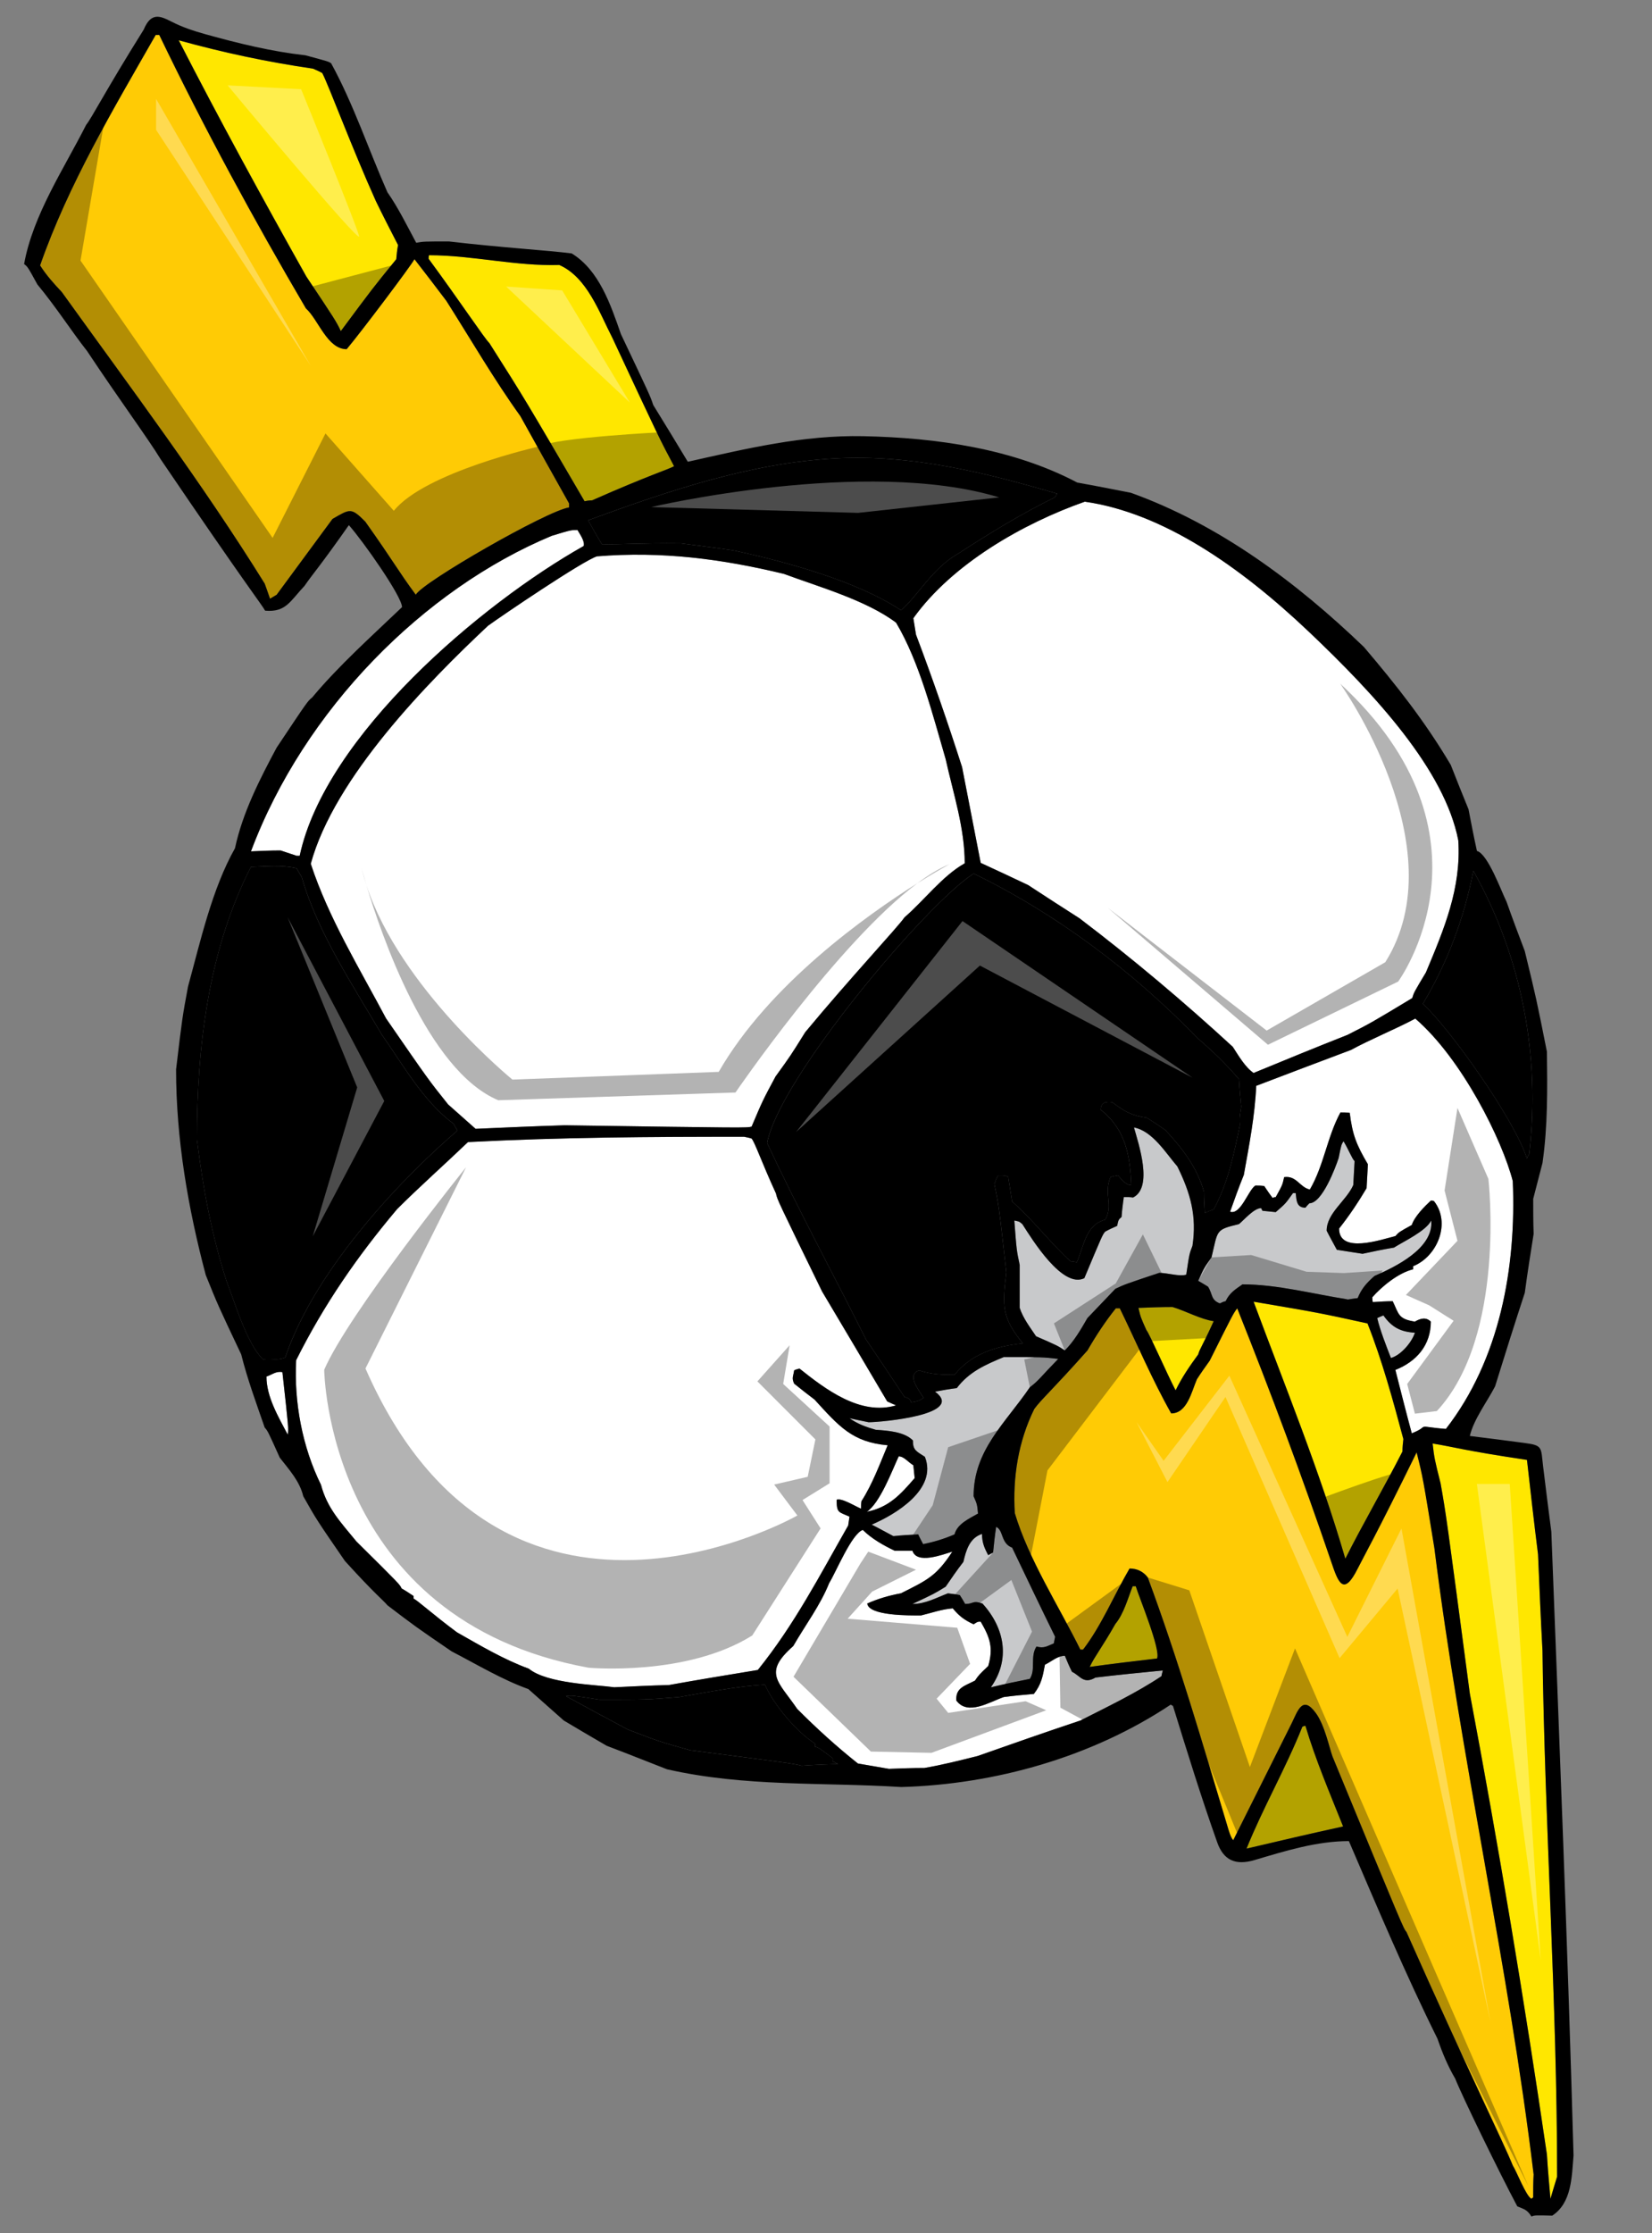
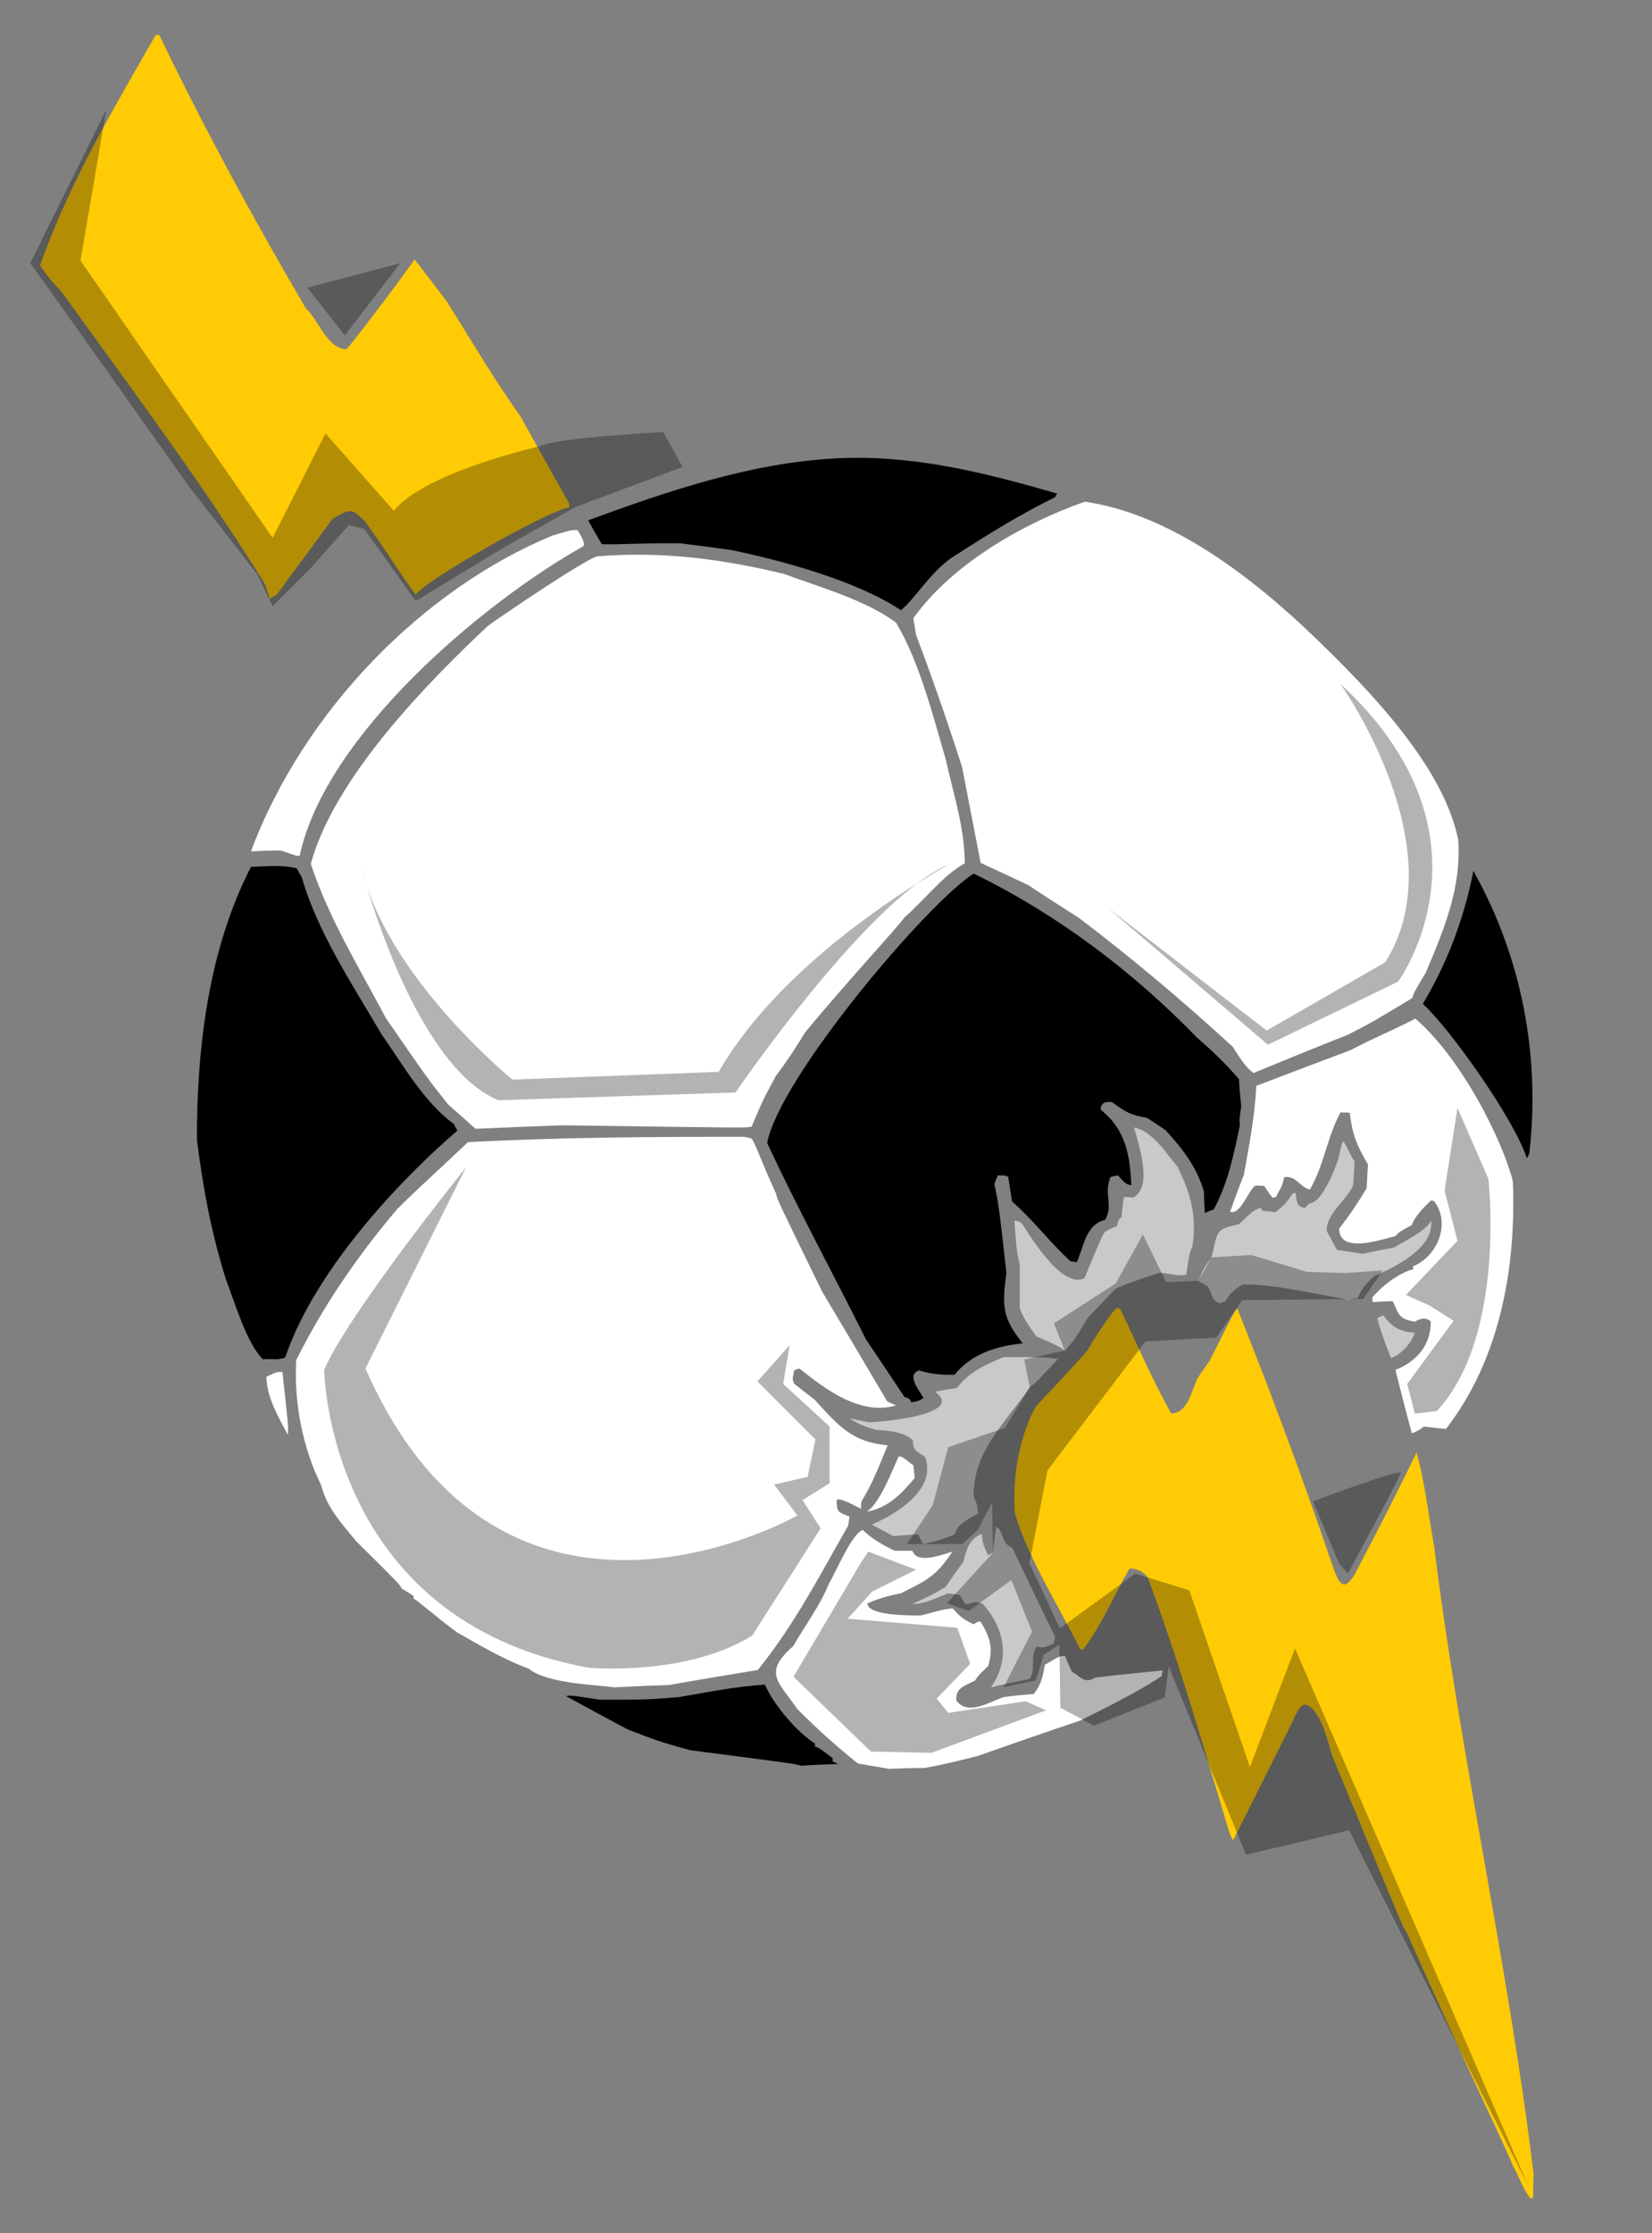
<svg xmlns="http://www.w3.org/2000/svg" version="1.1" id="Layer_1" x="0px" y="0px" width="148px" height="200px" viewBox="0 0 148 200" style="enable-background:new 0 0 148 200;" xml:space="preserve">
  <rect x="0" y="0" width="148" height="200" fill="#808080" stroke="none" />
  <path id="color4" style="fill:#C8C9CB;" d="M108.22,115.224c-0.315-0.196-0.595-0.356-0.873-0.518  c0.517-1.151,0.517-1.151,1.191-2.102c0.595-2.461,0.317-2.461,2.459-2.977c0.478-0.396,1.351-1.431,1.986-1.431  c0.039,0.079,0.078,0.16,0.118,0.237c0.396,0.042,0.795,0.082,1.19,0.12c0.874-0.755,0.874-0.755,1.549-1.705  c0.079,0,0.157,0,0.238,0c0.078,0.673,0.078,1.308,0.873,1.308c0.118-0.156,0.237-0.276,0.356-0.396c1.149,0,2.343-3.215,2.62-4.05  c0.238-1.19,0.238-1.19,0.436-1.508c0.478,0.795,0.754,1.549,0.993,1.787c-0.041,0.713-0.081,1.429-0.119,2.143  c-0.637,1.428-2.384,2.502-2.384,4.087c0.279,0.558,0.597,1.112,0.914,1.707c0.754,0.119,1.508,0.24,2.303,0.358  c0.913-0.199,1.866-0.397,2.818-0.556c0.873-0.558,2.856-1.47,3.334-2.424c0.237,2.503-3.256,4.169-5.081,4.964  c-0.715,0.635-1.149,1.11-1.509,1.984c-0.317,0.04-0.597,0.079-0.873,0.117c-3.097-0.476-6.313-1.347-9.448-1.347  c-0.674,0.475-1.149,0.754-1.507,1.506c-0.2,0.041-0.358,0.12-0.516,0.2C108.457,116.415,108.659,115.898,108.22,115.224z   M126.757,119.352c-1.271-0.078-2.062-0.477-2.819-1.548c-0.197,0.08-0.395,0.158-0.556,0.237c0.278,1.15,0.796,2.461,1.229,3.572  C125.485,121.375,126.48,120.225,126.757,119.352z M97.424,118.042c0.834-0.873,1.666-1.745,2.501-2.618  c0.833-0.396,0.833-0.396,3.93-1.431c0.754,0,1.825,0.355,2.422,0.16c0.276-1.866,0.276-1.866,0.557-2.581  c0.396-2.658-0.159-4.684-1.352-7.107c-1.031-1.191-2.221-3.175-3.889-3.493c0.398,1.429,1.746,5.36-0.08,6.273  c-0.276-0.04-0.555-0.04-0.832-0.04c-0.081,0.595-0.158,1.191-0.199,1.786c-0.276,0.238-0.276,0.238-0.396,0.795  c-0.357,0.156-0.714,0.315-1.071,0.516c-0.238,0.277-0.238,0.277-1.867,4.168c-1.942,0.953-4.641-3.413-5.554-4.843  c-0.278-0.237-0.278-0.237-0.717-0.319c0.2,2.662,0.2,2.662,0.479,3.971c0,1.271,0,2.541,0,3.85c0.315,0.952,0.91,1.708,1.467,2.542  c1.905,0.832,1.905,0.832,2.581,1.27C96.234,120.105,96.828,119.073,97.424,118.042z M94.804,121.695  c-1.391-0.16-1.391-0.16-4.881-0.16c-1.629,0.677-3.097,1.311-4.208,2.777c-0.676,0.081-1.311,0.2-1.944,0.317  c2.776,2.065-4.846,2.739-5.955,2.739c-0.596-0.117-1.151-0.238-1.709-0.357c0.717,0.516,1.511,0.795,2.344,1.033  c1.072,0.079,2.54,0.159,3.334,0.952c0,0.872,0.278,0.952,1.073,1.468c1.149,2.898-2.622,5.161-4.765,6.074  c0.637,0.319,1.271,0.677,1.946,1.031c0.713-0.078,1.467-0.118,2.221-0.158c0.121,0.278,0.278,0.558,0.439,0.873  c0.99-0.197,1.903-0.477,2.816-0.873c0.237-0.951,1.35-1.429,2.103-1.864c-0.079-0.834-0.079-0.834-0.396-1.549  c0-4.13,2.817-6.508,5.04-9.765C93.057,123.64,93.217,123.322,94.804,121.695z M92.263,150.352c0.557-0.874,0-1.983,0.597-2.897  c0.677,0.198,0.952-0.04,1.549-0.277c0.038-0.197,0.078-0.398,0.118-0.594c-1.31-2.659-2.58-5.322-3.85-7.98  c-1.032-0.395-0.753-1.547-1.43-1.864c-0.119,0.754-0.198,1.51-0.277,2.304c-0.158,0.077-0.316,0.157-0.436,0.236  c-0.358-0.676-0.556-1.15-0.556-1.904c-1.112,0.357-1.431,1.469-1.668,2.501c-0.557,0.715-1.072,1.469-1.588,2.223  c-1.032,0.635-1.032,0.635-2.978,1.547c1.151,0,2.145-0.555,3.178-0.952c0.355,0.04,0.713,0.081,1.069,0.159  c0.158,0.238,0.318,0.518,0.479,0.793c0.792,0,0.636-0.357,1.548-0.039c2.023,2.224,2.5,5.042,0.755,7.504  C89.923,150.829,91.073,150.592,92.263,150.352z" />
  <path id="color3" style="fill:#FFCB05;" d="M128.504,138.644c2.344,18.773,6.629,37.311,8.891,56.085  c-0.039,0.675-0.039,1.352-0.039,2.063c-0.08,0.04-0.119,0.081-0.16,0.12c-0.477-0.238-1.31-2.423-1.666-2.977  c-0.794-1.985-3.971-8.416-9.527-20.918c-0.275-0.317-0.275-0.317-6.629-15.72c-0.301-0.847-0.693-2.779-1.479-3.868  c-1.218-1.686-1.635-0.186-2.192,0.933c-1.741,3.479-3.479,6.96-5.22,10.439c-0.228-0.254-0.383-0.797-0.564-1.412  c-2.229-7.423-4.41-14.901-7.096-22.129c-0.396-0.515-0.95-0.792-1.627-0.792c-1.35,2.304-2.54,5.16-4.168,7.264  c-0.079,0-0.157,0-0.238,0c-1.904-3.85-4.645-8.098-5.875-12.227c-0.196-3.215,0.318-6.43,1.746-9.326  c0.636-0.874,1.59-1.668,4.764-5.24c0.754-1.311,1.588-2.58,2.54-3.771c0.119,0,0.239,0,0.357,0c1.509,3.097,2.897,6.39,4.604,9.409  c1.431,0,1.825-1.947,2.304-3.056c0.356-0.558,0.753-1.113,1.15-1.668c2.103-4.21,2.103-4.21,2.462-4.685  c2.998,7.499,5.849,15.146,8.443,22.763c0.598,1.762,1.074,3.098,2.354,0.537c0.566-1.131,1.594-2.897,5.276-10.397  C127.472,132.292,127.472,132.292,128.504,138.644z M50.983,45.443c0-0.12,0-0.238,0-0.358c-1.468-2.62-2.938-5.239-4.366-7.819  c-2.343-3.255-4.486-6.945-6.629-10.321c-0.954-1.269-1.906-2.5-2.858-3.731c-0.317,0.596-4.802,6.55-6.073,8.058  c-1.746,0-2.54-2.66-3.652-3.651c-4.684-7.979-9.128-16.155-13.138-24.491c-0.12,0-0.238,0-0.318,0  c-3.81,6.669-7.819,13.377-10.359,20.642c0.555,0.872,1.23,1.626,1.944,2.382c6.193,8.613,12.583,17.107,18.18,26.117  c0.158,0.437,0.317,0.874,0.476,1.351c0.198-0.119,0.396-0.237,0.595-0.357c1.667-2.263,3.334-4.525,5-6.788  c1.587-0.913,1.667-1.032,2.937,0.238c2.622,3.691,2.939,4.406,4.525,6.55C37.841,52.142,48.982,45.746,50.983,45.443z" />
-   <path id="color2" style="fill:#FFE700;" d="M27.445,24.763c-3.94-7.016-7.775-14.027-11.432-21.156  c4.009,1.111,7.938,1.945,12.027,2.541c0.279,0.119,0.557,0.237,0.833,0.396c0.595,1.15,2.659,6.709,4.804,11.471  c0.635,1.311,1.309,2.621,1.985,3.931c-0.08,0.396-0.121,0.833-0.16,1.269c-2.103,2.581-2.103,2.581-4.962,6.431  C30.065,28.692,30.065,28.692,27.445,24.763z M52.371,44.887c0.2-0.04,0.437-0.079,0.675-0.079c5.122-2.263,6.867-2.779,7.344-3.058  c-1.31-2.46-1.31-2.46-5.517-11.472c-1.19-2.302-2.263-5.438-4.763-6.55c-3.93,0.121-7.779-0.873-11.67-0.873  c-0.04,0.079-0.04,0.198-0.04,0.317c2.779,3.77,5.042,7.184,5.438,7.541C47.014,35.718,47.014,35.718,52.371,44.887z   M125.644,129.989c0-0.396,0.041-0.755,0.082-1.11c-0.913-3.415-1.906-7.065-3.215-10.359c-4.366-0.954-4.366-0.954-10.204-1.945  c2.818,7.582,5.955,15.242,8.217,23.02C121.995,136.656,124.06,133.098,125.644,129.989z M105.322,124.513  c0.557-1.15,1.271-2.184,2.024-3.216c0.119-0.476,0.397-0.795,1.389-2.979c-1.149-0.157-2.498-0.911-3.689-1.268  c-1.032,0-2.064,0.039-3.056,0.078c0.197,0.834,0.197,0.834,0.713,1.985C102.98,119.432,104.568,123.082,105.322,124.513z   M116.675,154.638c-1.47,3.692-3.531,7.265-5.001,10.917c2.857-0.676,5.755-1.352,8.654-1.985c-1.191-2.976-2.463-5.953-3.375-9.009  C116.832,154.561,116.754,154.599,116.675,154.638z M137.79,139.199c-0.355-2.819-0.673-5.637-0.991-8.456  c-5.834-0.874-6.468-1.149-8.453-1.468c0.158,1.348,0.158,1.348,0.715,3.572c0.517,2.936,0.517,2.936,2.618,18.814  c2.581,13.694,4.883,27.468,6.906,41.281c0.08,1.311,0.199,2.618,0.317,3.97c0.199-0.674,0.397-1.351,0.597-1.985  c0-15.677-1.11-31.437-1.311-47.116C138.03,144.914,137.911,142.057,137.79,139.199z M101.75,142.057c-0.118,0-0.197,0-0.276,0  c-0.438,1.11-0.794,2.462-1.549,3.375c-1.189,2.101-1.826,2.857-2.302,3.85c1.984-0.278,4.009-0.516,6.033-0.754  C104.013,147.774,102.067,143.089,101.75,142.057z" />
  <path id="color1" d="M74.599,157.736c0.161,0.079,0.319,0.159,0.477,0.238c-1.109,0.038-2.182,0.077-3.253,0.159  c-0.794-0.2-0.794-0.2-10.003-1.392c-2.818-0.794-2.818-0.794-5.597-1.865c-1.866-0.991-3.692-1.983-5.517-2.978  c0.476-0.079,0.476-0.079,3.017,0.318c4.207,0,4.207,0,7.145-0.237c2.541-0.438,5.08-0.953,7.66-1.112  c0.795,1.825,2.858,4.246,4.486,5.279c0,0.08,0,0.159,0,0.277c0.316,0.079,0.316,0.079,1.587,1.031  C74.599,157.537,74.599,157.617,74.599,157.736z M25.55,121.575c2.811-8.303,11.1-16.628,15.43-20.322  c-0.12-0.198-0.239-0.397-0.318-0.596c-2.7-1.945-4.644-5.438-6.471-8.018c-2.58-4.407-5.755-9.169-7.145-14.052  c-0.159-0.279-0.317-0.555-0.476-0.833c-1.389-0.318-2.659-0.16-4.088-0.12c-3.81,7.423-4.843,16.155-4.843,24.411  c0.556,4.407,1.309,8.496,2.659,12.702c0.714,1.786,1.747,5.478,3.254,6.988C24.468,121.654,24.835,121.853,25.55,121.575z   M136.799,103.753c0.041-0.159,0.119-0.277,0.201-0.397c1.03-8.772-0.678-17.663-5.003-25.364  c-0.834,4.248-2.303,8.178-4.525,11.909C129.836,92.05,135.618,100.14,136.799,103.753z M81.03,125.107  c0.317,0.08,0.517,0.159,0.595,0.479c0.518-0.08,0.717-0.121,1.112-0.397c-0.356-0.635-1.589-2.063-0.396-2.461  c1.069,0.355,2.023,0.396,3.175,0.396c1.508-1.905,3.811-2.58,6.112-2.818c-1.825-2.264-1.866-3.255-1.468-6.352  c-0.677-5.993-0.677-5.993-1.072-7.899c0.08-0.277,0.199-0.555,0.316-0.792c0.636,0,0.636,0,0.915,0.117  c0.118,0.715,0.237,1.472,0.355,2.225c1.827,1.587,3.413,3.691,5.238,5.358c0.16,0,0.356,0.041,0.559,0.079  c0.672-1.55,0.793-3.336,2.539-3.81c0.755-1.311-0.159-2.303,0.477-3.811c0.198-0.081,0.439-0.118,0.675-0.158  c0.316,0.356,0.677,0.873,1.191,0.873c-0.118-2.619-0.478-4.961-2.739-6.748c0-0.676,0.476-0.755,1.033-0.676  c1.109,0.833,1.706,1.191,3.096,1.39c0.554,0.358,1.11,0.714,1.667,1.112c1.51,1.627,2.818,3.295,3.453,5.518  c0,0.635,0.04,1.27,0.079,1.905c0.237-0.119,0.516-0.238,0.793-0.318c1.312-2.462,1.787-4.883,2.343-7.542  c-0.039-0.635-0.039-0.635,0.12-1.667c-0.081-0.834-0.159-1.668-0.2-2.462c-1.15-1.35-2.381-2.54-3.731-3.692  c-5.755-5.954-12.612-11.107-20.034-14.721c-4.17,2.625-17.424,18.329-18.506,24.13c2.779,5.953,5.915,11.707,8.852,17.58  C78.728,121.654,79.88,123.362,81.03,125.107z M53.92,48.738c1.786,0.041,3.492-0.119,7.066-0.079  c1.548,0.2,3.136,0.396,4.722,0.636c4.609,0.981,11.081,2.742,15.006,5.358c1.349-1.088,2.841-3.792,5.079-5.041  c2.819-1.827,5.716-3.613,8.732-5.081c0.041-0.119,0.118-0.237,0.198-0.317c-6.493-1.903-13.049-3.532-19.897-3.161  c-7.644,0.413-15.016,2.935-22.137,5.543C53.086,47.31,53.483,48.023,53.92,48.738z" />
  <path id="fill" style="fill:#FFFFFF;" d="M72.14,92.44c-1.311,2.104-1.311,2.104-2.66,3.969c-1.151,2.144-1.151,2.144-2.143,4.486  c-0.438,0.118-0.438,0.118-16.75-0.119c-2.66,0.08-5.319,0.198-7.979,0.316c-0.833-0.753-1.667-1.468-2.46-2.183  c-1.747-2.182-1.747-2.182-5.558-7.7c-2.381-4.485-5.159-9.009-6.747-13.853c2.118-7.767,10.561-16.324,15.877-21.315  c1.207-0.88,8.5-5.824,9.76-6.217c5.806-0.472,11.157,0.223,16.754,1.572c3.096,1.152,7.344,2.342,10.044,4.366  c2.103,3.533,3.293,8.295,4.444,12.225c0.675,3.057,1.707,6.153,1.707,9.328c-1.985,1.111-3.652,3.336-5.398,4.843  C80.436,83.033,76.189,87.558,72.14,92.44z M126.797,91.222c-1.705,0.913-4.089,1.893-5.758,2.806  c-2.857,1.072-5.677,2.143-8.494,3.216c-0.118,2.699-0.634,5.318-1.109,7.978c-0.438,1.072-0.836,2.183-1.23,3.297  c0.952,0.315,1.627-1.945,2.263-2.344c0.236,0,0.517,0,0.794,0.041c0.237,0.356,0.476,0.714,0.755,1.069  c0.078-0.038,0.159-0.078,0.276-0.078c0.595-1.071,0.595-1.071,0.754-1.786c1.111-0.158,1.392,0.913,2.303,1.11  c1.271-2.183,1.55-4.724,2.74-6.906c0.276,0,0.555,0,0.833,0.041c0.236,1.943,0.594,2.856,1.627,4.604  c-0.038,0.715-0.079,1.429-0.119,2.142c-0.755,1.27-1.548,2.463-2.462,3.613c0,2.302,3.771,0.991,5.042,0.675  c0.319-0.357,0.319-0.357,1.471-0.994c0.237-0.753,1.149-1.668,1.704-2.183c0.081,0,0.161,0,0.278,0.039  c1.548,1.946,0.318,4.963-1.864,5.838c0,0.078,0,0.155,0,0.274c-1.31,0.318-2.779,1.511-3.653,2.503c0,0.119,0,0.277,0.041,0.435  c0.596-0.038,1.191-0.079,1.786-0.079c0.558,1.152,0.477,1.59,1.984,1.827c0.478-0.279,0.991-0.438,1.428,0  c0,2.103-1.27,3.572-3.175,4.326c0.477,1.866,0.954,3.771,1.471,5.678c0.956-0.384,0.903-0.54,1.08-0.581  c0.229-0.052,0.64,0.088,1.977,0.184c4.842-6.23,6.311-14.488,5.993-22.189C134.589,102.092,130.963,94.807,126.797,91.222z   M26.571,76.642c0.079,0,0.159,0,0.277,0c2.291-10.756,16.283-22.587,25.443-27.745c0.12-0.437-0.356-1.073-0.556-1.43  c-0.595,0-0.595,0-2.301,0.517c-11.462,4.773-22.188,15.551-26.952,28.26c0.873-0.04,1.747-0.079,2.66-0.079  C25.619,76.325,26.096,76.484,26.571,76.642z M96.035,149.716c-0.239-0.475-0.438-0.949-0.636-1.428  c-0.676,0-1.191,0.515-1.786,0.794c-0.2,1.072-0.318,1.747-0.992,2.62c-0.913,0.079-1.826,0.16-2.698,0.278  c-1.271,0.436-3.217,1.704-4.249,0.314c-0.08-1.15,0.755-1.31,1.668-1.784c0.356-0.517,0.356-0.517,1.19-1.311  c0.478-1.627,0.158-2.541-0.675-3.97c-0.278,0-0.278,0-0.636,0.238c-0.835-0.396-1.269-0.715-1.867-1.429  c-0.991,0.079-1.865,0.398-2.855,0.636c-1.032,0-4.684,0.038-4.804-1.072c0.991-0.439,1.945-0.714,3.018-0.913  c2.379-1.19,3.175-1.548,4.604-3.731c-0.913,0.279-3.177,1.152-3.574-0.078c-0.555,0-1.069,0-1.587,0  c-0.992-0.476-2.064-1.072-2.858-1.867c-0.99,0.318-2.422,3.813-3.016,4.763c-0.793,1.987-2.143,3.772-3.216,5.637  c-2.739,2.422-1.349,3.137,0.358,5.636c1.745,1.748,3.531,3.375,5.438,4.884c0.913,0.158,1.825,0.317,2.779,0.478  c1.031-0.041,2.103-0.08,3.175-0.08c1.627-0.278,3.175-0.675,4.763-1.069c3.057-1.074,6.112-2.146,9.209-3.18  c2.422-1.229,5.001-2.458,7.264-3.969c0.039-0.197,0.08-0.356,0.121-0.517c-2.025,0.199-4.051,0.397-6.034,0.636  C97.065,150.868,96.788,150.075,96.035,149.716z M81.824,131.223c-0.477-0.28-0.834-0.796-1.31-0.796  c-0.596,1.27-1.668,4.168-2.858,4.962c1.985-0.398,3.017-1.549,4.287-3.016C81.903,131.976,81.864,131.578,81.824,131.223z   M81.824,55.367c0.079,0.476,0.159,0.952,0.238,1.469c1.47,3.889,2.858,7.899,4.129,11.868c0.555,2.858,1.109,5.717,1.667,8.573  c1.389,0.635,2.817,1.311,4.247,1.985c1.509,0.993,3.057,1.985,4.604,2.978c4.763,3.613,9.328,7.463,13.734,11.511  c0.516,0.794,1.11,1.827,1.864,2.342c2.779-1.15,5.598-2.301,8.416-3.413c2.104-1.07,2.104-1.07,5.795-3.293  c0.158-0.516,0.158-0.516,1.23-2.303c1.629-3.89,3.177-7.542,2.897-11.829c-1.227-6.296-7.395-12.994-13.394-18.684  c-6.19-5.869-13.099-10.646-20.067-11.641C91.668,46.873,85.318,50.484,81.824,55.367z M59.913,150.909  c2.66-0.478,5.319-0.914,7.979-1.351c3.295-4.089,5.516-8.416,8.097-12.939c0.04-0.276,0.08-0.556,0.117-0.794  c-0.99-0.438-1.15-0.318-1.15-1.509c0.438-0.199,1.749,0.634,2.184,0.793c0-0.237,0-0.476,0.041-0.674  c0.992-1.548,1.628-3.295,2.343-5.001c-3.177-0.278-4.367-1.707-6.55-4.091c-0.635-0.476-1.23-0.951-1.826-1.427  c-0.238-0.518-0.08-0.638,0-1.191c0.159-0.081,0.317-0.119,0.478-0.159c2.301,1.827,5.438,4.247,8.653,3.295  c-0.279-0.12-0.559-0.238-0.796-0.356c-1.944-3.295-3.89-6.589-5.833-9.843c-4.011-8.218-4.011-8.218-4.129-8.773  c-1.31-2.856-1.865-4.524-2.184-4.923c-0.238-0.079-0.476-0.117-0.675-0.159c-8.439,0-16.309,0.04-24.736,0.475  c-1.985,1.905-4.398,4.053-6.343,5.996c-3.586,4.254-6.56,8.556-9.05,13.537c-0.199,3.771,0.556,7.78,2.222,11.154  c0.557,2.105,1.747,3.334,3.176,5.079c3.89,3.851,3.89,3.851,4.049,4.21c0.356,0.198,0.713,0.436,1.071,0.674  c0,0.081,0,0.159,0,0.237c0.317,0.118,1.748,1.43,3.89,3.017c2.104,1.191,4.168,2.423,6.431,3.256  c1.665,1.35,5.993,1.429,7.661,1.668C56.659,151.027,58.286,150.949,59.913,150.909z M23.872,123.281  c0,1.826,1.073,3.611,1.906,5.201c0.079-0.557,0.079-0.557-0.477-5.596C24.747,122.766,24.349,123.123,23.872,123.281z" />
-   <path id="outline" d="M138.981,137.173c-0.252-1.961-0.506-3.921-0.738-5.863c-0.204-1.705-0.006-1.868-1.691-2.087  c-1.612-0.21-3.261-0.433-4.873-0.624c0.355-1.507,1.548-3.055,2.263-4.443c0.875-2.817,1.748-5.598,2.661-8.375  c0.237-1.788,0.516-3.533,0.793-5.28c-0.039-1.072-0.039-2.103-0.039-3.136c0.277-1.072,0.556-2.146,0.833-3.217  c0.477-3.333,0.438-6.589,0.396-9.962c-0.951-4.764-0.951-4.764-1.983-9.011c-0.558-1.469-1.112-2.937-1.629-4.405  c-0.477-0.953-1.668-4.287-2.659-4.565c-0.279-1.271-0.519-2.501-0.754-3.732c-0.558-1.349-1.072-2.658-1.589-3.97  c-2.304-3.889-4.844-7.104-7.778-10.558c-6.035-5.795-12.941-10.956-20.881-13.814c-1.628-0.317-3.215-0.635-4.803-0.914  c-5.74-3.031-12.581-4.019-19.16-4.154c-5.418-0.112-10.453,1.11-15.73,2.29c-1.032-1.707-2.064-3.414-3.097-5.081  c-0.278-0.833-0.278-0.833-2.897-6.352c-0.914-2.619-1.944-5.716-4.407-7.225c-2.143-0.277-6.231-0.515-10.995-1.072  c-2.263,0-2.263,0-2.936,0.12c-0.794-1.469-1.627-3.175-2.58-4.525c-1.667-3.77-3.057-7.938-5.042-11.55  c-0.238-0.159-0.238-0.159-2.302-0.715c-3.014-0.335-5.999-1.064-8.934-1.881c-1.122-0.313-2.096-0.638-3.07-1.136  c-1.017-0.521-1.828-0.863-2.484,0.714c-3.453,5.518-4.644,7.9-5.16,8.535c-1.985,3.93-4.763,8.057-5.557,12.463  c0.317,0.238,0.317,0.238,1.19,1.826c1.707,2.064,3.097,4.247,4.446,5.954c2.977,4.484,5.478,7.859,6.588,9.685  c7.781,11.472,9.011,12.939,9.368,13.576c1.866,0.159,2.223-0.834,3.533-2.223c0.675-0.992,1.469-1.865,3.97-5.438  c1.27,1.43,4.763,6.391,4.763,7.344c-2.738,2.619-5.636,5.198-8.057,8.097c-0.396,0.317-0.396,0.317-3.176,4.485  c-1.509,2.818-3.057,5.836-3.732,9.011c-2.063,3.652-3.096,8.336-4.207,12.385c-0.516,2.778-0.516,2.778-1.071,7.422  c0,6.232,1.071,12.423,2.659,18.415c1.072,2.662,1.072,2.662,3.176,7.107c0.556,2.225,1.35,4.367,2.104,6.55  c0.278,0.316,0.278,0.316,1.351,2.699c0.833,1.071,1.786,2.102,2.104,3.453c1.19,2.104,1.19,2.104,3.731,5.796  c2.62,2.896,3.492,3.573,3.811,3.971c2.5,1.903,2.5,1.903,5.755,4.129c2.224,1.149,4.525,2.538,6.868,3.373  c1.031,0.912,2.104,1.865,3.175,2.816c1.27,0.756,2.539,1.511,3.849,2.265c1.787,0.675,3.572,1.391,5.398,2.102  c6.986,1.591,13.894,1.152,20.997,1.591c8.417-0.237,17.11-2.7,24.136-7.384c0.038,0.039,0.118,0.081,0.196,0.119  c1.268,4.095,2.531,8.188,3.962,12.214c0.577,1.635,1.662,2.084,3.337,1.593c2.781-0.823,5.57-1.7,8.462-1.7  c2.54,5.915,5.081,11.948,7.939,17.703c0.436,1.269,0.914,2.422,1.587,3.571c0.557,1.43,3.85,8.217,5.558,11.432  c0.635,0.279,0.872,0.279,1.269,0.914c0.319-0.119,0.319-0.119,1.866-0.079c1.747-1.15,1.747-3.453,1.906-5.397  C140.45,174.407,139.697,155.792,138.981,137.173z M129.535,127.966c-1.336-0.096-1.747-0.234-1.976-0.184  c-0.177,0.041-0.124,0.197-1.08,0.58c-0.517-1.904-0.995-3.81-1.471-5.677c1.904-0.754,3.175-2.224,3.175-4.326  c-0.437-0.438-0.95-0.279-1.428,0c-1.509-0.237-1.429-0.676-1.984-1.827c-0.595,0-1.19,0.041-1.787,0.079  c-0.04-0.157-0.04-0.315-0.04-0.436c0.874-0.992,2.344-2.184,3.653-2.503c0-0.119,0-0.197,0-0.275  c2.184-0.874,3.412-3.89,1.864-5.837c-0.117-0.039-0.197-0.039-0.278-0.039c-0.555,0.515-1.467,1.43-1.704,2.183  c-1.151,0.637-1.151,0.637-1.471,0.994c-1.27,0.316-5.042,1.627-5.042-0.675c0.913-1.15,1.707-2.344,2.462-3.613  c0.04-0.714,0.081-1.429,0.119-2.142c-1.033-1.748-1.391-2.661-1.627-4.604c-0.278-0.041-0.557-0.041-0.833-0.041  c-1.19,2.183-1.471,4.725-2.74,6.906c-0.911-0.197-1.19-1.269-2.303-1.11c-0.159,0.715-0.159,0.715-0.754,1.786  c-0.117,0-0.198,0.04-0.276,0.078c-0.279-0.356-0.517-0.713-0.755-1.069c-0.277-0.041-0.558-0.041-0.794-0.041  c-0.636,0.397-1.311,2.659-2.263,2.344c0.395-1.113,0.792-2.225,1.23-3.298c0.477-2.659,0.991-5.277,1.109-7.976  c2.817-1.073,5.637-2.144,8.494-3.216c1.669-0.914,4.053-1.893,5.758-2.806c4.166,3.586,7.792,10.871,8.732,14.554  C135.849,113.478,134.378,121.735,129.535,127.966z M88.017,143.605c-0.912-0.318-0.756,0.039-1.548,0.039  c-0.159-0.275-0.319-0.555-0.479-0.793c-0.356-0.078-0.715-0.119-1.069-0.159c-1.032,0.397-2.025,0.952-3.178,0.952  c1.945-0.912,1.945-0.912,2.978-1.547c0.516-0.754,1.031-1.508,1.588-2.223c0.237-1.032,0.556-2.143,1.668-2.501  c0,0.754,0.196,1.229,0.556,1.904c0.119-0.08,0.277-0.159,0.436-0.237c0.079-0.793,0.158-1.549,0.276-2.303  c0.678,0.317,0.397,1.469,1.431,1.864c1.27,2.658,2.541,5.321,3.85,7.98c-0.04,0.195-0.08,0.395-0.118,0.594  c-0.597,0.237-0.873,0.477-1.549,0.277c-0.597,0.914-0.04,2.023-0.597,2.898c-1.188,0.239-2.34,0.477-3.491,0.757  C90.517,148.646,90.04,145.827,88.017,143.605z M87.223,133.999c0.316,0.715,0.316,0.715,0.396,1.549  c-0.754,0.437-1.865,0.913-2.103,1.864c-0.913,0.396-1.826,0.676-2.816,0.873c-0.161-0.316-0.318-0.595-0.439-0.873  c-0.754,0.04-1.508,0.08-2.221,0.158c-0.676-0.354-1.312-0.712-1.946-1.031c2.143-0.913,5.915-3.176,4.765-6.073  c-0.795-0.517-1.073-0.597-1.073-1.469c-0.794-0.793-2.262-0.873-3.334-0.952c-0.833-0.238-1.627-0.519-2.344-1.033  c0.558,0.119,1.113,0.24,1.709,0.357c1.109,0,8.731-0.674,5.955-2.739c0.635-0.117,1.27-0.236,1.944-0.316  c1.111-1.469,2.579-2.102,4.208-2.778c3.49,0,3.49,0,4.881,0.16c-1.587,1.627-1.747,1.944-2.541,2.539  C90.04,127.49,87.223,129.869,87.223,133.999z M77.656,135.388c1.19-0.794,2.264-3.69,2.858-4.962c0.476,0,0.833,0.516,1.31,0.796  c0.04,0.355,0.079,0.754,0.119,1.149C80.675,133.84,79.642,134.991,77.656,135.388z M87.231,78.234  c7.423,3.613,14.28,8.768,20.034,14.721c1.352,1.151,2.581,2.342,3.732,3.692c0.041,0.794,0.119,1.627,0.2,2.461  c-0.159,1.032-0.159,1.032-0.12,1.667c-0.557,2.659-1.03,5.08-2.343,7.542c-0.277,0.08-0.557,0.199-0.793,0.318  c-0.038-0.636-0.079-1.271-0.079-1.905c-0.635-2.224-1.943-3.891-3.453-5.518c-0.557-0.398-1.113-0.754-1.667-1.112  c-1.39-0.197-1.985-0.556-3.096-1.39c-0.559-0.079-1.033,0-1.033,0.676c2.263,1.786,2.621,4.129,2.739,6.748  c-0.516,0-0.875-0.518-1.191-0.873c-0.236,0.04-0.476,0.077-0.675,0.158c-0.636,1.509,0.277,2.5-0.476,3.811  c-1.746,0.475-1.867,2.261-2.539,3.81c-0.201-0.038-0.398-0.079-0.559-0.079c-1.825-1.667-3.411-3.771-5.238-5.358  c-0.118-0.753-0.237-1.51-0.355-2.225c-0.279-0.117-0.279-0.117-0.915-0.117c-0.117,0.237-0.237,0.515-0.316,0.792  c0.396,1.906,0.396,1.906,1.072,7.899c-0.399,3.098-0.357,4.089,1.468,6.352c-2.303,0.238-4.604,0.913-6.112,2.818  c-1.151,0-2.104-0.041-3.175-0.396c-1.192,0.396,0.039,1.826,0.396,2.461c-0.396,0.276-0.596,0.317-1.112,0.397  c-0.078-0.318-0.276-0.397-0.595-0.479c-1.15-1.745-2.303-3.453-3.453-5.162c-2.937-5.873-6.073-11.627-8.852-17.58  C69.806,96.563,83.062,80.861,87.231,78.234z M67.335,100.895c-0.438,0.118-0.438,0.118-16.75-0.119  c-2.66,0.08-5.319,0.198-7.979,0.316c-0.833-0.753-1.667-1.468-2.46-2.183c-1.747-2.182-1.747-2.182-5.558-7.7  c-2.381-4.485-5.159-9.009-6.747-13.853c2.118-7.767,10.561-16.324,15.878-21.315c1.207-0.88,8.5-5.824,9.76-6.217  c5.806-0.472,11.157,0.223,16.754,1.572c3.096,1.152,7.344,2.342,10.044,4.366c2.103,3.533,3.293,8.295,4.444,12.225  c0.675,3.057,1.707,6.153,1.707,9.328c-1.985,1.111-3.652,3.336-5.398,4.843c-0.595,0.874-4.841,5.399-8.891,10.281  c-1.311,2.104-1.311,2.104-2.66,3.969C68.328,98.553,68.328,98.553,67.335,100.895z M92.818,119.67  c-0.557-0.834-1.15-1.59-1.467-2.542c0-1.31,0-2.578,0-3.85c-0.278-1.309-0.278-1.309-0.479-3.971  c0.438,0.082,0.438,0.082,0.716,0.319c0.914,1.43,3.612,5.796,5.555,4.843c1.629-3.89,1.629-3.89,1.867-4.168  c0.357-0.199,0.714-0.358,1.072-0.516c0.119-0.557,0.119-0.557,0.395-0.795c0.042-0.595,0.119-1.191,0.2-1.786  c0.277,0,0.557,0,0.832,0.04c1.826-0.913,0.479-4.844,0.08-6.273c1.669,0.318,2.856,2.3,3.889,3.493  c1.191,2.423,1.748,4.448,1.352,7.106c-0.279,0.715-0.279,0.715-0.557,2.581c-0.598,0.195-1.668-0.16-2.422-0.16  c-3.097,1.034-3.097,1.034-3.93,1.431c-0.835,0.873-1.667,1.745-2.501,2.618c-0.596,1.031-1.188,2.063-2.024,2.898  C94.725,120.502,94.725,120.502,92.818,119.67z M105.045,117.05c1.19,0.356,2.54,1.109,3.689,1.268  c-0.99,2.184-1.269,2.504-1.389,2.979c-0.754,1.031-1.469,2.064-2.024,3.216c-0.754-1.431-2.342-5.081-2.619-5.398  c-0.517-1.151-0.517-1.151-0.713-1.985C102.98,117.089,104.013,117.05,105.045,117.05z M108.22,115.224  c-0.315-0.196-0.595-0.356-0.873-0.518c0.517-1.151,0.517-1.151,1.191-2.102c0.595-2.461,0.317-2.461,2.459-2.977  c0.478-0.396,1.351-1.431,1.986-1.431c0.039,0.079,0.078,0.16,0.118,0.237c0.396,0.042,0.795,0.082,1.19,0.12  c0.874-0.755,0.874-0.755,1.549-1.705c0.079,0,0.157,0,0.238,0c0.078,0.673,0.078,1.308,0.873,1.308  c0.118-0.156,0.237-0.276,0.356-0.396c1.149,0,2.343-3.215,2.62-4.05c0.238-1.19,0.238-1.19,0.436-1.508  c0.478,0.795,0.754,1.549,0.993,1.787c-0.041,0.713-0.081,1.429-0.119,2.143c-0.637,1.428-2.384,2.502-2.384,4.087  c0.279,0.558,0.597,1.112,0.914,1.707c0.754,0.119,1.508,0.24,2.303,0.358c0.913-0.199,1.866-0.397,2.818-0.556  c0.873-0.558,2.856-1.47,3.334-2.424c0.237,2.503-3.256,4.169-5.081,4.964c-0.715,0.635-1.149,1.11-1.509,1.984  c-0.317,0.04-0.597,0.079-0.873,0.117c-3.097-0.476-6.313-1.347-9.448-1.347c-0.674,0.475-1.149,0.754-1.507,1.506  c-0.2,0.041-0.358,0.12-0.516,0.2C108.457,116.415,108.659,115.898,108.22,115.224z M122.511,118.52  c1.309,3.294,2.302,6.944,3.215,10.359c-0.041,0.355-0.082,0.715-0.082,1.11c-1.583,3.108-3.649,6.667-5.119,9.605  c-2.263-7.778-5.398-15.439-8.216-23.02C118.145,117.565,118.145,117.565,122.511,118.52z M123.382,118.042  c0.16-0.079,0.357-0.157,0.556-0.237c0.758,1.071,1.548,1.47,2.819,1.548c-0.276,0.873-1.271,2.023-2.145,2.263  C124.178,120.502,123.661,119.192,123.382,118.042z M131.997,77.991c4.325,7.701,6.034,16.592,5.003,25.364  c-0.082,0.12-0.16,0.238-0.201,0.397c-1.181-3.614-6.963-11.703-9.327-13.853C129.695,86.169,131.163,82.239,131.997,77.991z   M97.185,44.928c6.969,0.994,13.877,5.772,20.067,11.641c5.998,5.689,12.166,12.388,13.393,18.684  c0.278,4.287-1.268,7.938-2.897,11.829c-1.071,1.787-1.071,1.787-1.229,2.303c-3.691,2.223-3.691,2.223-5.795,3.293  c-2.817,1.112-5.636,2.264-8.416,3.413c-0.754-0.516-1.35-1.548-1.864-2.342c-4.406-4.048-8.971-7.898-13.734-11.511  c-1.549-0.993-3.098-1.985-4.604-2.978c-1.43-0.674-2.858-1.35-4.247-1.985c-0.557-2.856-1.112-5.716-1.667-8.573  c-1.27-3.97-2.659-7.979-4.129-11.868c-0.079-0.517-0.159-0.993-0.238-1.469C85.318,50.484,91.668,46.873,97.185,44.928z   M74.826,41.052c6.849-0.37,13.405,1.259,19.897,3.161c-0.08,0.08-0.157,0.199-0.198,0.317c-3.017,1.469-5.913,3.255-8.732,5.081  c-2.238,1.248-3.73,3.953-5.079,5.04c-3.927-2.617-10.397-4.376-15.006-5.358c-1.586-0.238-3.174-0.436-4.722-0.635  c-3.573-0.04-5.279,0.12-7.066,0.079c-0.437-0.714-0.833-1.429-1.23-2.143C59.811,43.986,67.183,41.464,74.826,41.052z   M38.439,22.858c3.891,0,7.741,0.992,11.67,0.873c2.5,1.111,3.573,4.246,4.763,6.549c4.207,9.011,4.207,9.011,5.517,11.472  c-0.476,0.278-2.223,0.794-7.344,3.058c-0.237,0-0.476,0.039-0.675,0.079c-5.356-9.169-5.356-9.169-8.533-14.17  c-0.396-0.356-2.659-3.771-5.438-7.541C38.399,23.056,38.399,22.937,38.439,22.858z M28.039,6.148  c0.279,0.119,0.557,0.237,0.833,0.396c0.595,1.15,2.659,6.709,4.804,11.471c0.635,1.311,1.309,2.621,1.985,3.931  c-0.08,0.396-0.121,0.833-0.161,1.269c-2.102,2.581-2.102,2.581-4.962,6.431c-0.476-0.953-0.476-0.953-3.095-4.883  c-3.939-7.016-7.774-14.027-11.431-21.156C20.021,4.718,23.952,5.551,28.039,6.148z M32.723,46.713  c-1.27-1.27-1.35-1.151-2.937-0.238c-1.667,2.263-3.334,4.525-5,6.788c-0.199,0.119-0.398,0.238-0.595,0.356  c-0.159-0.476-0.318-0.913-0.476-1.35c-5.598-9.01-11.987-17.504-18.18-26.117c-0.713-0.755-1.389-1.509-1.944-2.382  c2.539-7.264,6.55-13.972,10.359-20.64c0.08,0,0.199,0,0.318,0c4.009,8.335,8.454,16.511,13.138,24.491  c1.112,0.991,1.906,3.651,3.652,3.651c1.271-1.508,5.756-7.462,6.073-8.058c0.953,1.231,1.905,2.462,2.858,3.732  c2.143,3.375,4.285,7.066,6.629,10.321c1.429,2.58,2.898,5.2,4.366,7.819c0,0.12,0,0.239,0,0.358  c-2,0.303-13.142,6.699-13.734,7.819C35.663,51.119,35.344,50.404,32.723,46.713z M49.435,47.983  c1.706-0.517,1.706-0.517,2.301-0.517c0.2,0.357,0.675,0.993,0.556,1.43c-9.16,5.158-23.153,16.989-25.443,27.745  c-0.118,0-0.198,0-0.277,0c-0.476-0.158-0.952-0.317-1.428-0.476c-0.914,0-1.788,0.039-2.66,0.079  C27.248,63.535,37.973,52.757,49.435,47.983z M23.554,121.735c-1.507-1.511-2.54-5.202-3.254-6.988  c-1.349-4.206-2.104-8.295-2.659-12.702c0-8.255,1.031-16.988,4.843-24.411c1.429-0.041,2.699-0.199,4.088,0.12  c0.159,0.279,0.317,0.555,0.476,0.833c1.39,4.882,4.565,9.645,7.145,14.052c1.827,2.58,3.771,6.072,6.471,8.018  c0.079,0.199,0.198,0.397,0.318,0.596c-4.33,3.694-12.619,12.02-15.43,20.322C24.835,121.853,24.468,121.654,23.554,121.735z   M25.777,128.481c-0.833-1.59-1.906-3.375-1.906-5.201c0.478-0.157,0.874-0.515,1.429-0.395  C25.856,127.926,25.856,127.926,25.777,128.481z M47.371,149.439c-2.264-0.833-4.328-2.064-6.431-3.256  c-2.142-1.588-3.572-2.897-3.89-3.017c0-0.078,0-0.156,0-0.237c-0.358-0.238-0.715-0.476-1.071-0.674  c-0.159-0.358-0.159-0.358-4.049-4.21c-1.429-1.745-2.619-2.974-3.176-5.08c-1.667-3.373-2.421-7.381-2.222-11.153  c2.491-4.981,5.465-9.283,9.05-13.537c1.944-1.943,4.358-4.091,6.343-5.996c8.427-0.435,16.297-0.475,24.736-0.475  c0.199,0.042,0.437,0.08,0.675,0.159c0.318,0.398,0.873,2.065,2.184,4.923c0.12,0.556,0.12,0.556,4.129,8.772  c1.942,3.256,3.888,6.55,5.833,9.844c0.237,0.118,0.517,0.236,0.796,0.356c-3.216,0.952-6.353-1.469-8.653-3.295  c-0.16,0.04-0.318,0.078-0.478,0.159c-0.08,0.556-0.238,0.675,0,1.19c0.595,0.477,1.191,0.951,1.826,1.428  c2.184,2.384,3.374,3.812,6.55,4.092c-0.715,1.705-1.351,3.452-2.343,5.001c-0.041,0.197-0.041,0.436-0.041,0.673  c-0.435-0.158-1.746-0.993-2.184-0.793c0,1.189,0.16,1.071,1.15,1.509c-0.037,0.238-0.077,0.518-0.117,0.794  c-2.581,4.523-4.802,8.851-8.097,12.939c-2.66,0.437-5.319,0.873-7.979,1.351c-1.627,0.04-3.255,0.118-4.881,0.198  C53.364,150.868,49.037,150.789,47.371,149.439z M71.821,158.134c-0.793-0.2-0.793-0.2-10.002-1.392  c-2.818-0.794-2.818-0.794-5.597-1.865c-1.867-0.991-3.691-1.983-5.517-2.978c0.476-0.079,0.476-0.079,3.017,0.318  c4.207,0,4.207,0,7.145-0.237c2.54-0.438,5.08-0.953,7.66-1.112c0.794,1.825,2.858,4.246,4.486,5.279c0,0.08,0,0.159,0,0.277  c0.316,0.079,0.316,0.079,1.586,1.031c0,0.08,0,0.16,0,0.279c0.161,0.078,0.32,0.158,0.477,0.237  C73.965,158.013,72.893,158.052,71.821,158.134z M104.052,150.113c-2.263,1.51-4.843,2.739-7.264,3.969  c-3.096,1.032-6.151,2.104-9.209,3.18c-1.589,0.395-3.137,0.792-4.763,1.069c-1.072,0-2.142,0.039-3.175,0.08  c-0.954-0.159-1.866-0.318-2.779-0.478c-1.906-1.509-3.692-3.136-5.437-4.884c-1.708-2.5-3.097-3.215-0.358-5.636  c1.072-1.864,2.423-3.649,3.217-5.637c0.594-0.95,2.024-4.444,3.015-4.762c0.794,0.794,1.866,1.392,2.858,1.865  c0.518,0,1.032,0,1.587,0c0.397,1.231,2.661,0.358,3.574,0.08c-1.43,2.184-2.226,2.54-4.604,3.73  c-1.072,0.199-2.026,0.477-3.017,0.913c0.119,1.11,3.77,1.072,4.804,1.072c0.99-0.237,1.864-0.557,2.856-0.636  c0.598,0.714,1.031,1.032,1.867,1.429c0.355-0.238,0.355-0.238,0.635-0.238c0.833,1.429,1.151,2.343,0.675,3.97  c-0.834,0.795-0.834,0.795-1.19,1.311c-0.913,0.476-1.748,0.634-1.668,1.784c1.032,1.391,2.978,0.12,4.249-0.313  c0.872-0.119,1.785-0.2,2.698-0.279c0.674-0.873,0.792-1.548,0.992-2.62c0.595-0.279,1.11-0.795,1.786-0.795  c0.196,0.479,0.396,0.954,0.636,1.43c0.753,0.358,1.03,1.151,2.104,0.517c1.982-0.237,4.008-0.436,6.033-0.636  C104.133,149.757,104.091,149.916,104.052,150.113z M97.623,149.281c0.476-0.993,1.111-1.749,2.302-3.85  c0.755-0.913,1.11-2.265,1.549-3.375c0.079,0,0.158,0,0.276,0c0.317,1.032,2.264,5.718,1.906,6.471  C101.632,148.767,99.607,149.003,97.623,149.281z M111.674,165.556c1.47-3.652,3.531-7.225,5.001-10.917  c0.079-0.039,0.157-0.077,0.278-0.077c0.912,3.057,2.184,6.033,3.375,9.009C117.429,164.205,114.531,164.88,111.674,165.556z   M137.355,196.793c-0.08,0.04-0.119,0.081-0.16,0.12c-0.477-0.238-1.31-2.423-1.666-2.977c-0.794-1.985-3.971-8.416-9.527-20.918  c-0.276-0.317-0.276-0.317-6.629-15.72c-0.301-0.847-0.693-2.779-1.479-3.868c-1.218-1.686-1.635-0.186-2.192,0.933  c-1.741,3.479-3.479,6.96-5.22,10.439c-0.228-0.254-0.383-0.797-0.564-1.412c-2.229-7.423-4.41-14.901-7.096-22.129  c-0.396-0.515-0.95-0.792-1.627-0.792c-1.35,2.304-2.54,5.16-4.168,7.264c-0.079,0-0.157,0-0.238,0  c-1.904-3.85-4.645-8.098-5.875-12.227c-0.196-3.215,0.318-6.43,1.746-9.326c0.636-0.874,1.59-1.668,4.764-5.24  c0.754-1.311,1.588-2.58,2.54-3.771c0.118,0,0.239,0,0.357,0c1.509,3.098,2.897,6.39,4.604,9.41c1.431,0,1.825-1.948,2.304-3.057  c0.356-0.558,0.753-1.113,1.15-1.668c2.103-4.21,2.103-4.21,2.462-4.685c2.998,7.499,5.849,15.146,8.443,22.763  c0.598,1.762,1.074,3.097,2.354,0.537c0.566-1.131,1.594-2.897,5.276-10.397c0.558,2.222,0.558,2.222,1.59,8.573  c2.344,18.773,6.629,37.312,8.891,56.085C137.355,195.403,137.355,196.08,137.355,196.793z M138.902,196.913  c-0.118-1.351-0.237-2.659-0.317-3.97c-2.024-13.813-4.325-27.588-6.906-41.281c-2.102-15.877-2.102-15.877-2.618-18.814  c-0.557-2.226-0.557-2.226-0.715-3.572c1.984,0.317,2.619,0.594,8.453,1.468c0.318,2.818,0.636,5.636,0.991,8.456  c0.121,2.857,0.24,5.716,0.398,8.612c0.2,15.68,1.311,31.44,1.311,47.116C139.301,195.562,139.102,196.239,138.902,196.913z" />
  <path id="shadow" style="opacity:0.3;" d="M31.255,47.028l-3.481,3.915l-3.35,3.35l-1.387-2.888l-6.121-7.855L5.365,27.265  l-2.657-3.696L9.523,9.824l-2.31,13.514l17.21,24.834l4.736-9.356l6.122,6.93c2.772-3.465,13.052-5.775,13.052-5.775  c1.617-0.808,11.088-1.271,11.088-1.271l1.732,3.118l-9.586,3.58l-6.93,3.927l-7.393,4.505l-4.621-6.468L31.255,47.028z   M35.858,23.569l-8.316,2.195l3.35,4.273L35.858,23.569z M116.019,147.622l-4.042,10.626l-5.429-15.825l-4.852-1.501l-6.745,4.917  l-2.726-5.841l1.616-8.316l8.779-11.551l6.352-0.346l2.311-3.35l10.857-0.115l1.732-2.541l-3.465,0.231l-3.35-0.115l-4.967-1.503  l-3.554,0.213l-1.191,2.102l-2.879,0.111l-2.077-4.272l-2.428,4.39l-5.542,3.58l0.975,2.425l-3.633,0.808l0.5,2.487l-2.231,3.636  l-5.084,1.732l-1.386,5.198l-2.31,3.465l1.447,0.02l3.521-0.02l1.386-1.27l1.271-2.428l0.092,4.472l-4.136,4.538l1.964,0.694  l3.812-2.774l1.849,4.62l-2.541,4.968l2.887-0.578l0.694-2.311l1.409-0.912l0.092,5.647l3.004,1.618l6.352-2.542l0.347-2.771  l6.93,16.864l9.24-2.194l16.056,31.878L116.019,147.622z M117.637,134.453l2.311,5.545l0.807,0.924c0,0,4.621-8.547,4.736-9.01  C125.605,131.451,117.637,134.453,117.637,134.453z M71.896,134.338l2.425-1.501v-5.082l-4.157-3.813l0.578-3.466l-2.888,3.235  l5.197,5.198l-0.692,3.348l-3.003,0.694l2.08,2.771c0,0-26.336,15.016-38.695-13.167l9.01-18.018c0,0-10.511,13.051-12.706,18.133  c0,0,0.231,22.409,23.679,26.682c0,0,8.778,0.81,14.669-2.887l6.122-9.588L71.896,134.338z M82.189,79.098  c1.752-1.102,2.875-1.703,2.875-1.703C84.171,77.754,83.201,78.344,82.189,79.098z M32.833,79.291  c-0.29-0.968-0.439-1.55-0.439-1.55C32.516,78.26,32.664,78.777,32.833,79.291z M32.833,79.291  c1.305,4.36,5.471,16.595,11.805,19.241l21.252-0.693c0,0,9.201-13.449,16.3-18.741c-4.537,2.852-13.302,9.062-17.801,16.894  l-18.481,0.693C45.908,96.684,35.858,88.498,32.833,79.291z M84.947,153.398l-1.038-1.271l3.002-3.119l-1.154-3.234l-9.817-0.81  l2.194-2.426l3.927-1.962l-4.274-1.618l-0.691,1.04l-6.007,10.165l6.931,6.699l5.428,0.115l10.28-3.813l-1.849-0.808L84.947,153.398  z M125.953,115.972l2.079,0.925l2.193,1.386l-4.157,5.66l0.691,2.658l1.965-0.233c6.238-6.697,4.62-20.789,4.62-20.789l-2.771-6.354  l-1.155,7.392l1.155,4.505L125.953,115.972z M125.259,87.906c0,0,9.587-13.053-5.196-26.682c0,0,10.511,14.669,4.042,24.949  l-10.627,6.121L99.271,81.321l14.322,12.243L125.259,87.906z" />
-   <path id="highlight" style="opacity:0.3;fill:#FFFFFF;" d="M20.394,7.643l6.583,0.347c0,0,5.024,12.301,5.197,13.166  C32.348,22.023,20.394,7.643,20.394,7.643z M56.43,36.056l-6.064-10.048l-5.023-0.347L56.43,36.056z M13.984,11.628l13.859,21.136  L13.984,8.856V11.628z M76.872,45.931l12.648-1.386c-11.955-3.638-31.186,0.866-31.186,0.866L76.872,45.931z M87.787,86.472  l19.059,10.048L86.229,82.487L71.328,101.37L87.787,86.472z M32.001,97.386l-3.985,13.339l6.41-12.126L25.764,82.14L32.001,97.386z   M104.592,132.73l5.198-7.624l10.222,23.39l5.198-6.236l8.315,38.807l-7.97-44.18l-4.851,9.703L110.137,123.2l-5.891,7.624  l-2.426-3.466L104.592,132.73z M138.03,175.521l-2.774-42.62h-2.945L138.03,175.521z" />
</svg>